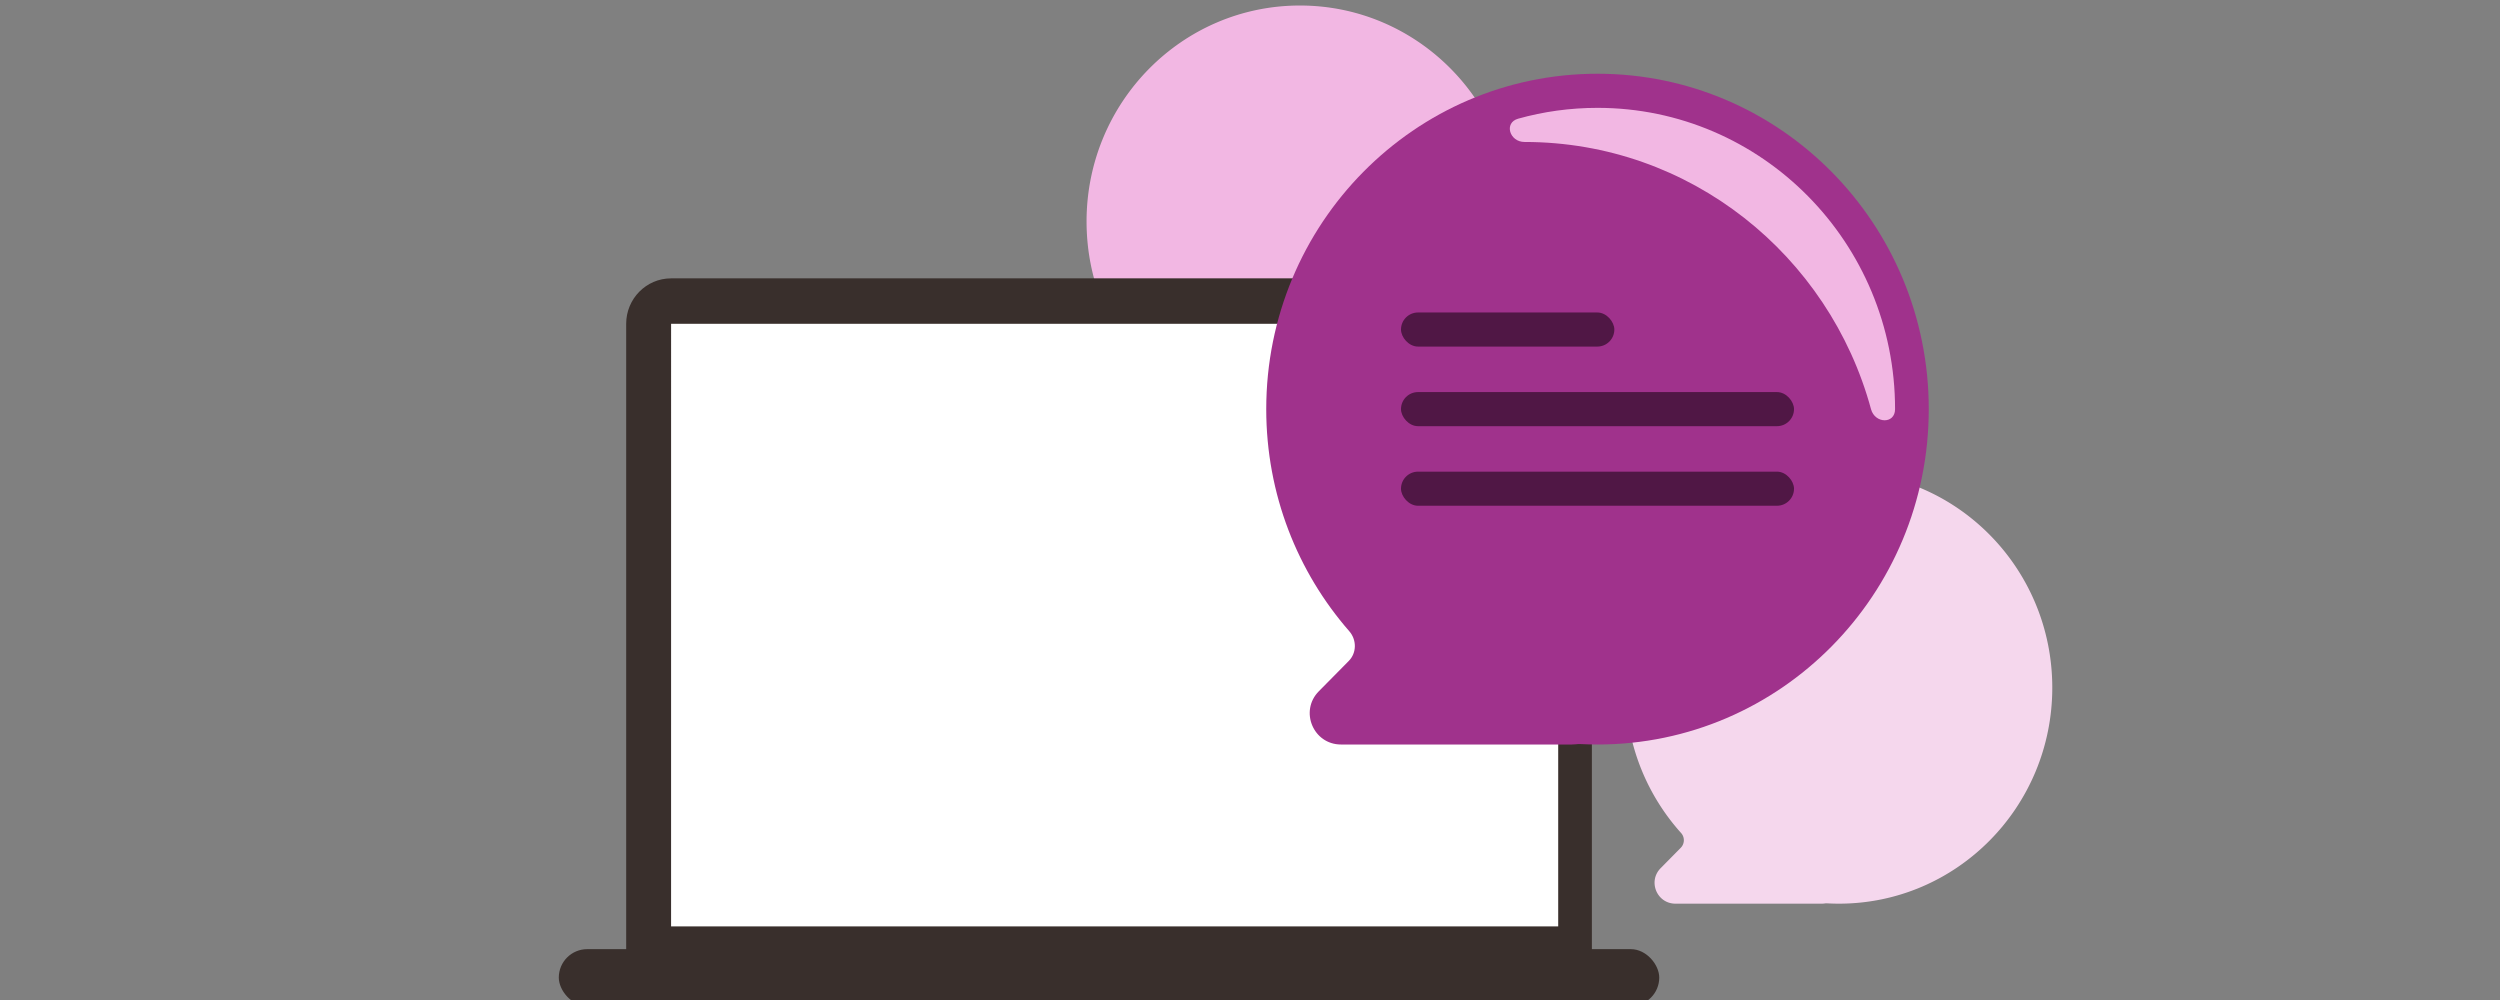
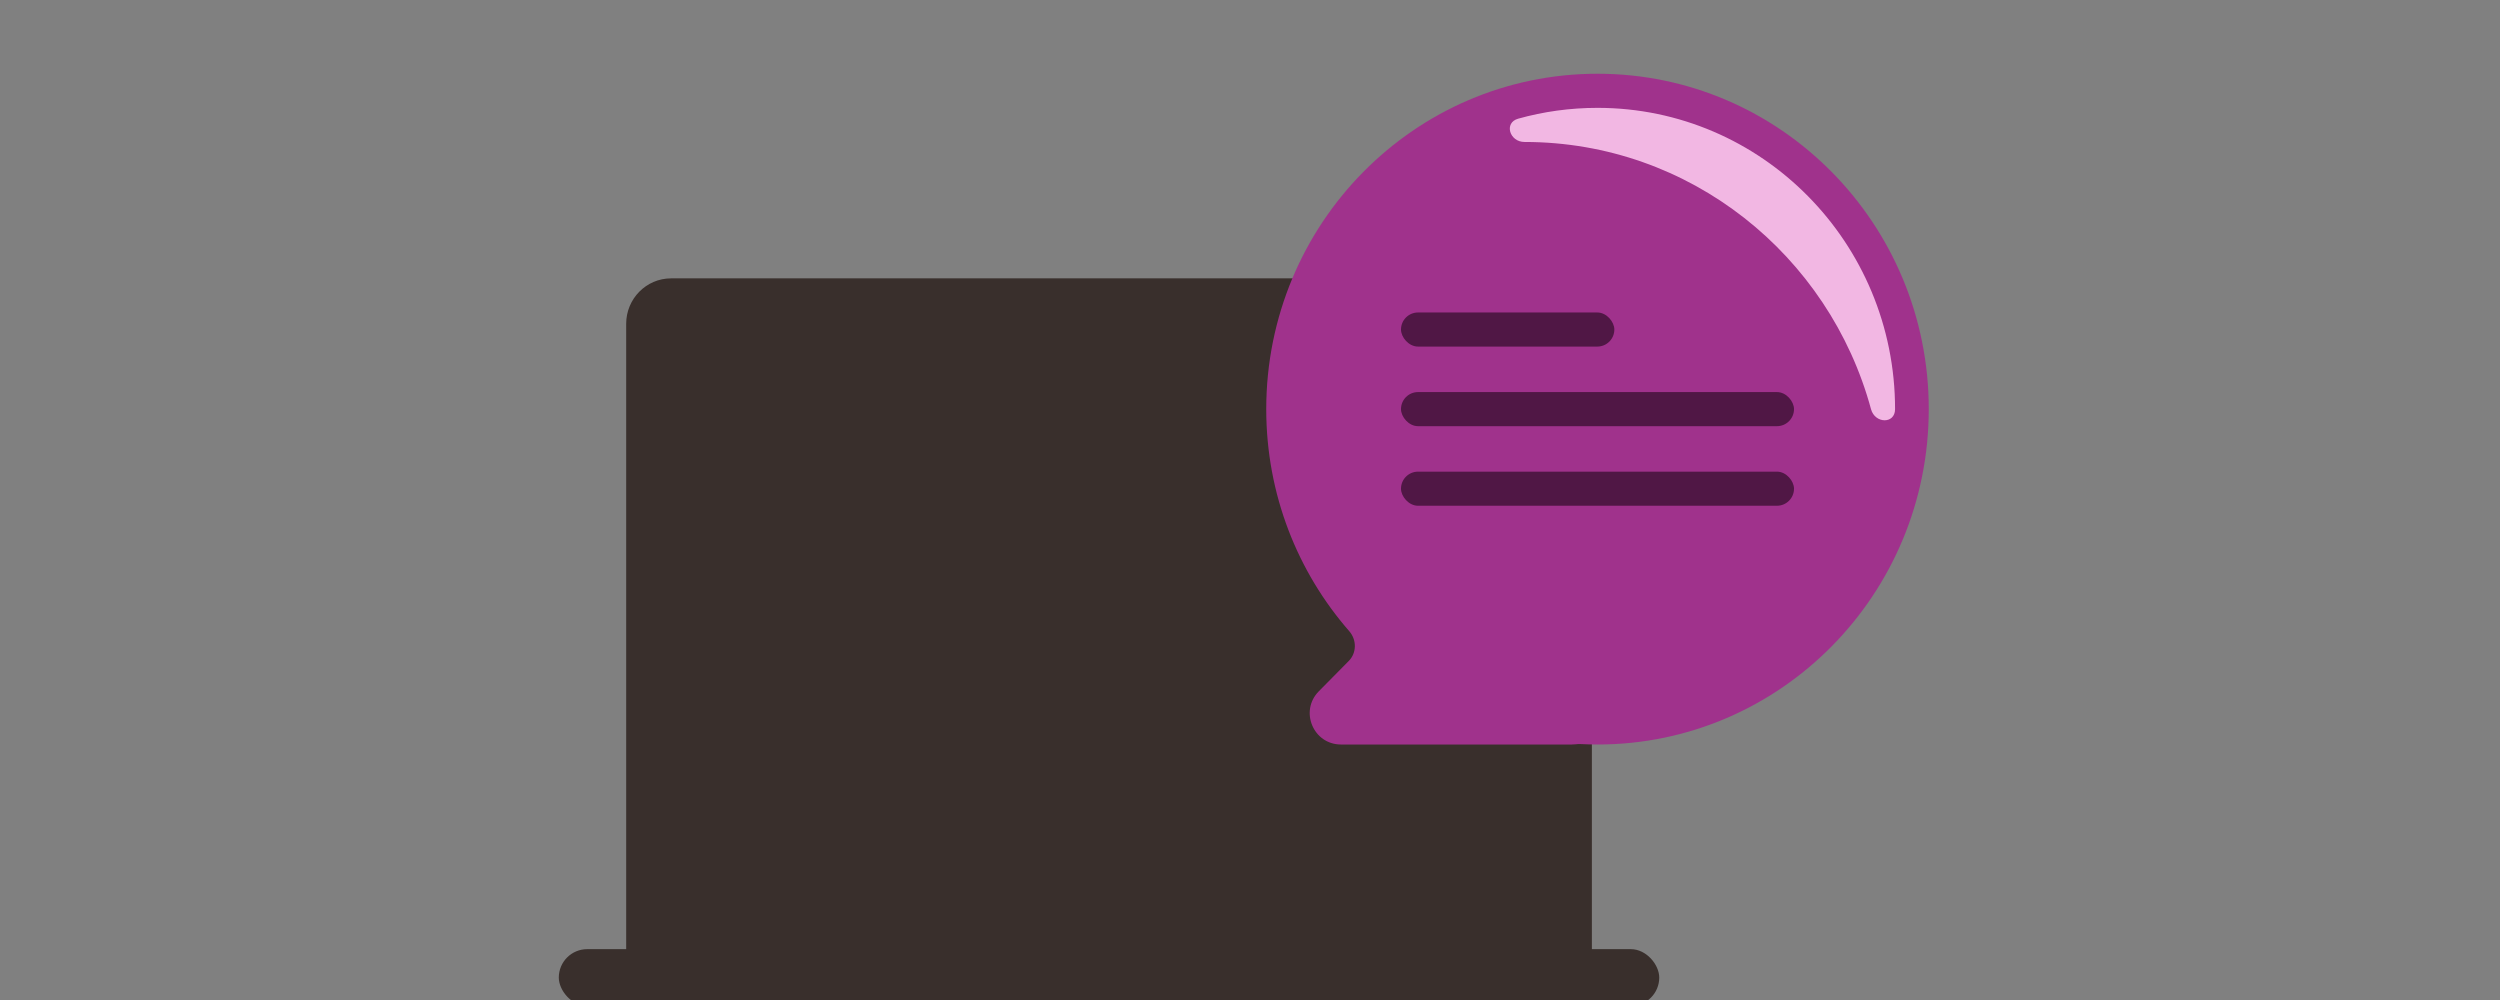
<svg xmlns="http://www.w3.org/2000/svg" width="240" height="96" fill="none">
  <rect width="100%" height="100%" fill="#808080" stroke="none" />
-   <path fill="#f2b7e3" fill-rule="evenodd" d="M123.405 41.987q.128-.02.257-.014.561.03 1.13.031c11.312 0 20.483-9.284 20.483-20.737S136.105.53 124.793.53 104.31 9.814 104.31 21.267c0 5.37 2.016 10.262 5.322 13.944a1.04 1.04 0 0 1-.017 1.422l-1.941 1.966c-1.248 1.263-.353 3.405 1.423 3.405h14.043q.135 0 .265-.017" clip-rule="evenodd" />
  <g transform="translate(53.135 .141)">
    <path fill="#392f2c" d="M6.978 30.948c0-2.411 1.93-4.366 4.312-4.366h84.084c2.381 0 4.312 1.955 4.312 4.366v61.12c0 2.41-1.93 4.365-4.312 4.365H11.29c-2.382 0-4.312-1.954-4.312-4.366z" />
-     <path fill="#fff" d="M11.29 30.947h71.452c7.572 0 13.71 6.215 13.71 13.88v43.966H11.289Z" />
    <rect width="105.644" height="5.457" x=".509" y="90.977" fill="#392f2c" rx="2.729" />
  </g>
-   <path fill="#f5d7ed" fill-rule="evenodd" d="M176.537 86.752c11.312 0 20.482-9.284 20.482-20.737s-9.17-20.737-20.482-20.737-20.482 9.284-20.482 20.737c0 5.37 2.015 10.262 5.322 13.944a1.04 1.04 0 0 1-.017 1.422l-1.94 1.966c-1.249 1.263-.354 3.405 1.422 3.405h14.042q.136 0 .265-.017.129-.02.258-.014.561.03 1.13.031" clip-rule="evenodd" />
  <path fill="#a0328c" fill-rule="evenodd" d="M153.36 71.473c17.563 0 31.801-14.415 31.801-32.197s-14.238-32.197-31.8-32.197c-17.564 0-31.802 14.415-31.802 32.197 0 8.176 3.01 15.64 7.97 21.32.72.824.725 2.073-.044 2.852l-2.881 2.917c-1.872 1.895-.53 5.108 2.134 5.108h22.16q.167 0 .329-.018c.167-.018.335-.032.503-.024q.81.042 1.63.042" clip-rule="evenodd" />
  <path fill="#f2b7e3" fill-rule="evenodd" d="M179.618 39.282c.38 1.398 2.308 1.444 2.308-.005 0-15.974-12.79-28.923-28.567-28.923-2.638 0-5.192.362-7.617 1.04-1.387.387-.83 2.235.61 2.235 15.88 0 29.254 10.865 33.266 25.653" clip-rule="evenodd" />
  <g fill="#501745" transform="translate(53.135 .141)">
    <rect width="20.482" height="3.274" x="81.36" y="29.857" rx="1.637" />
    <rect width="37.73" height="3.274" x="81.36" y="37.498" rx="1.637" />
    <rect width="37.73" height="3.274" x="81.36" y="45.137" rx="1.637" />
  </g>
</svg>